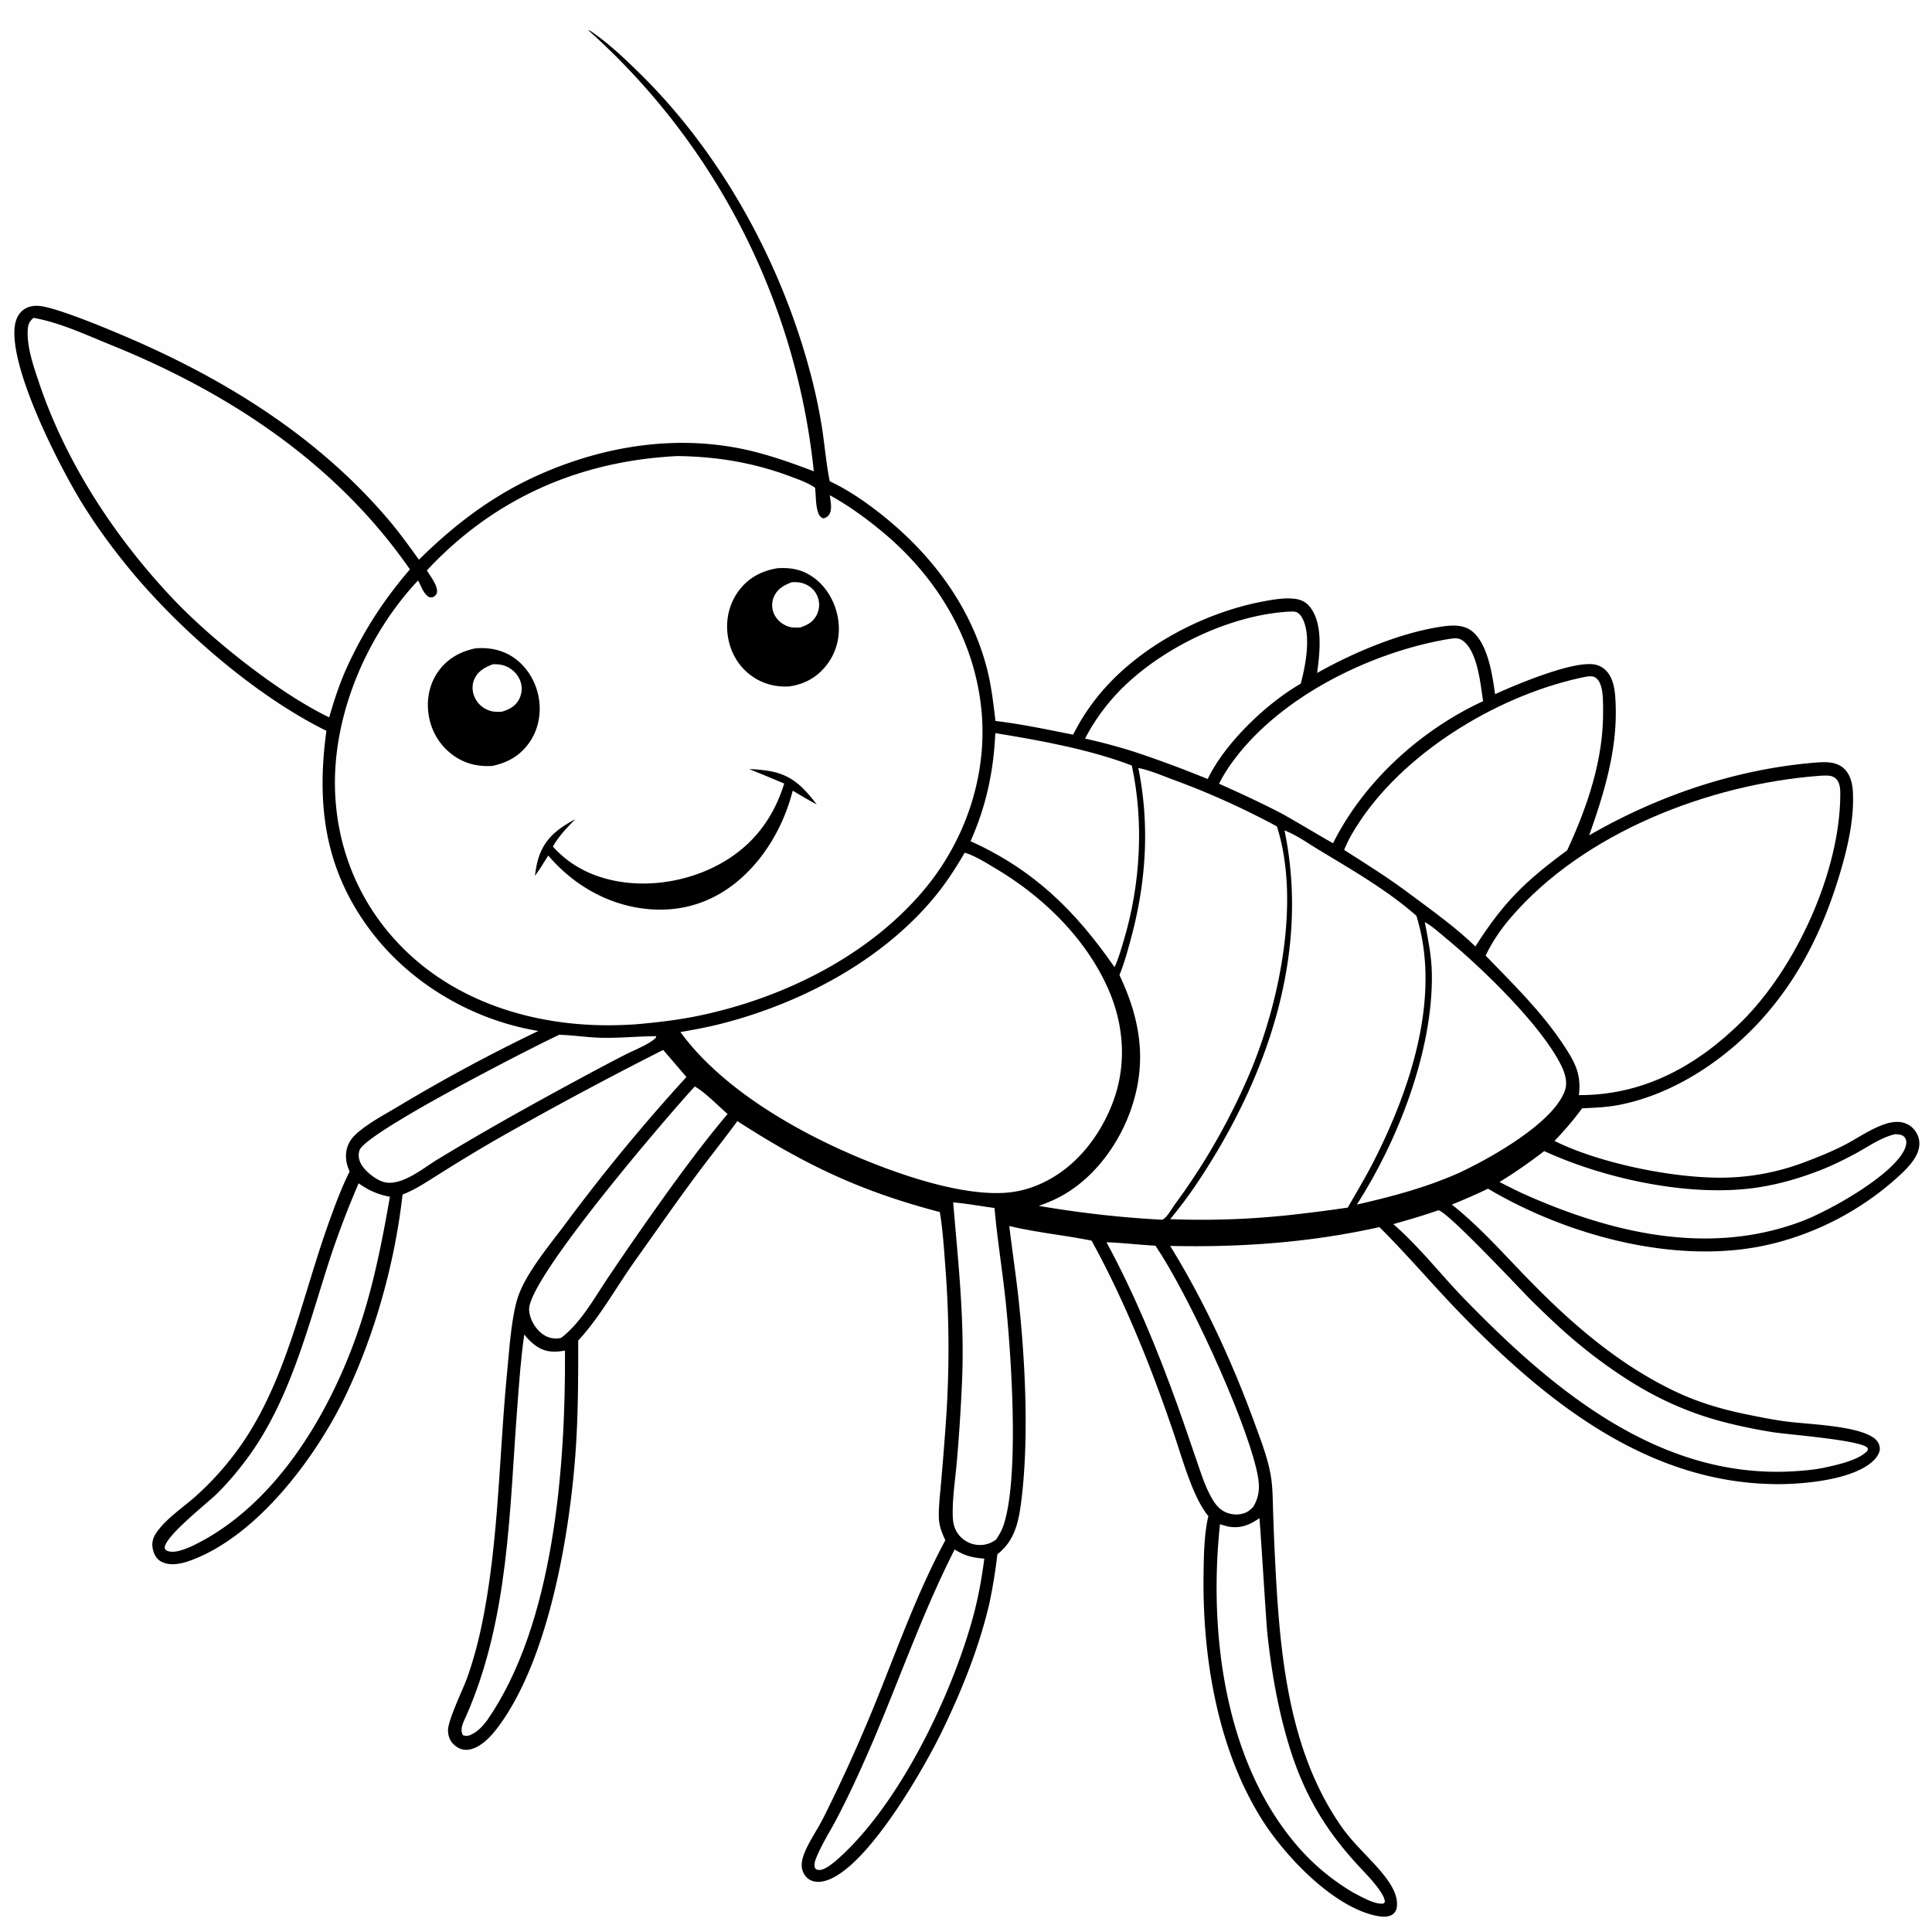
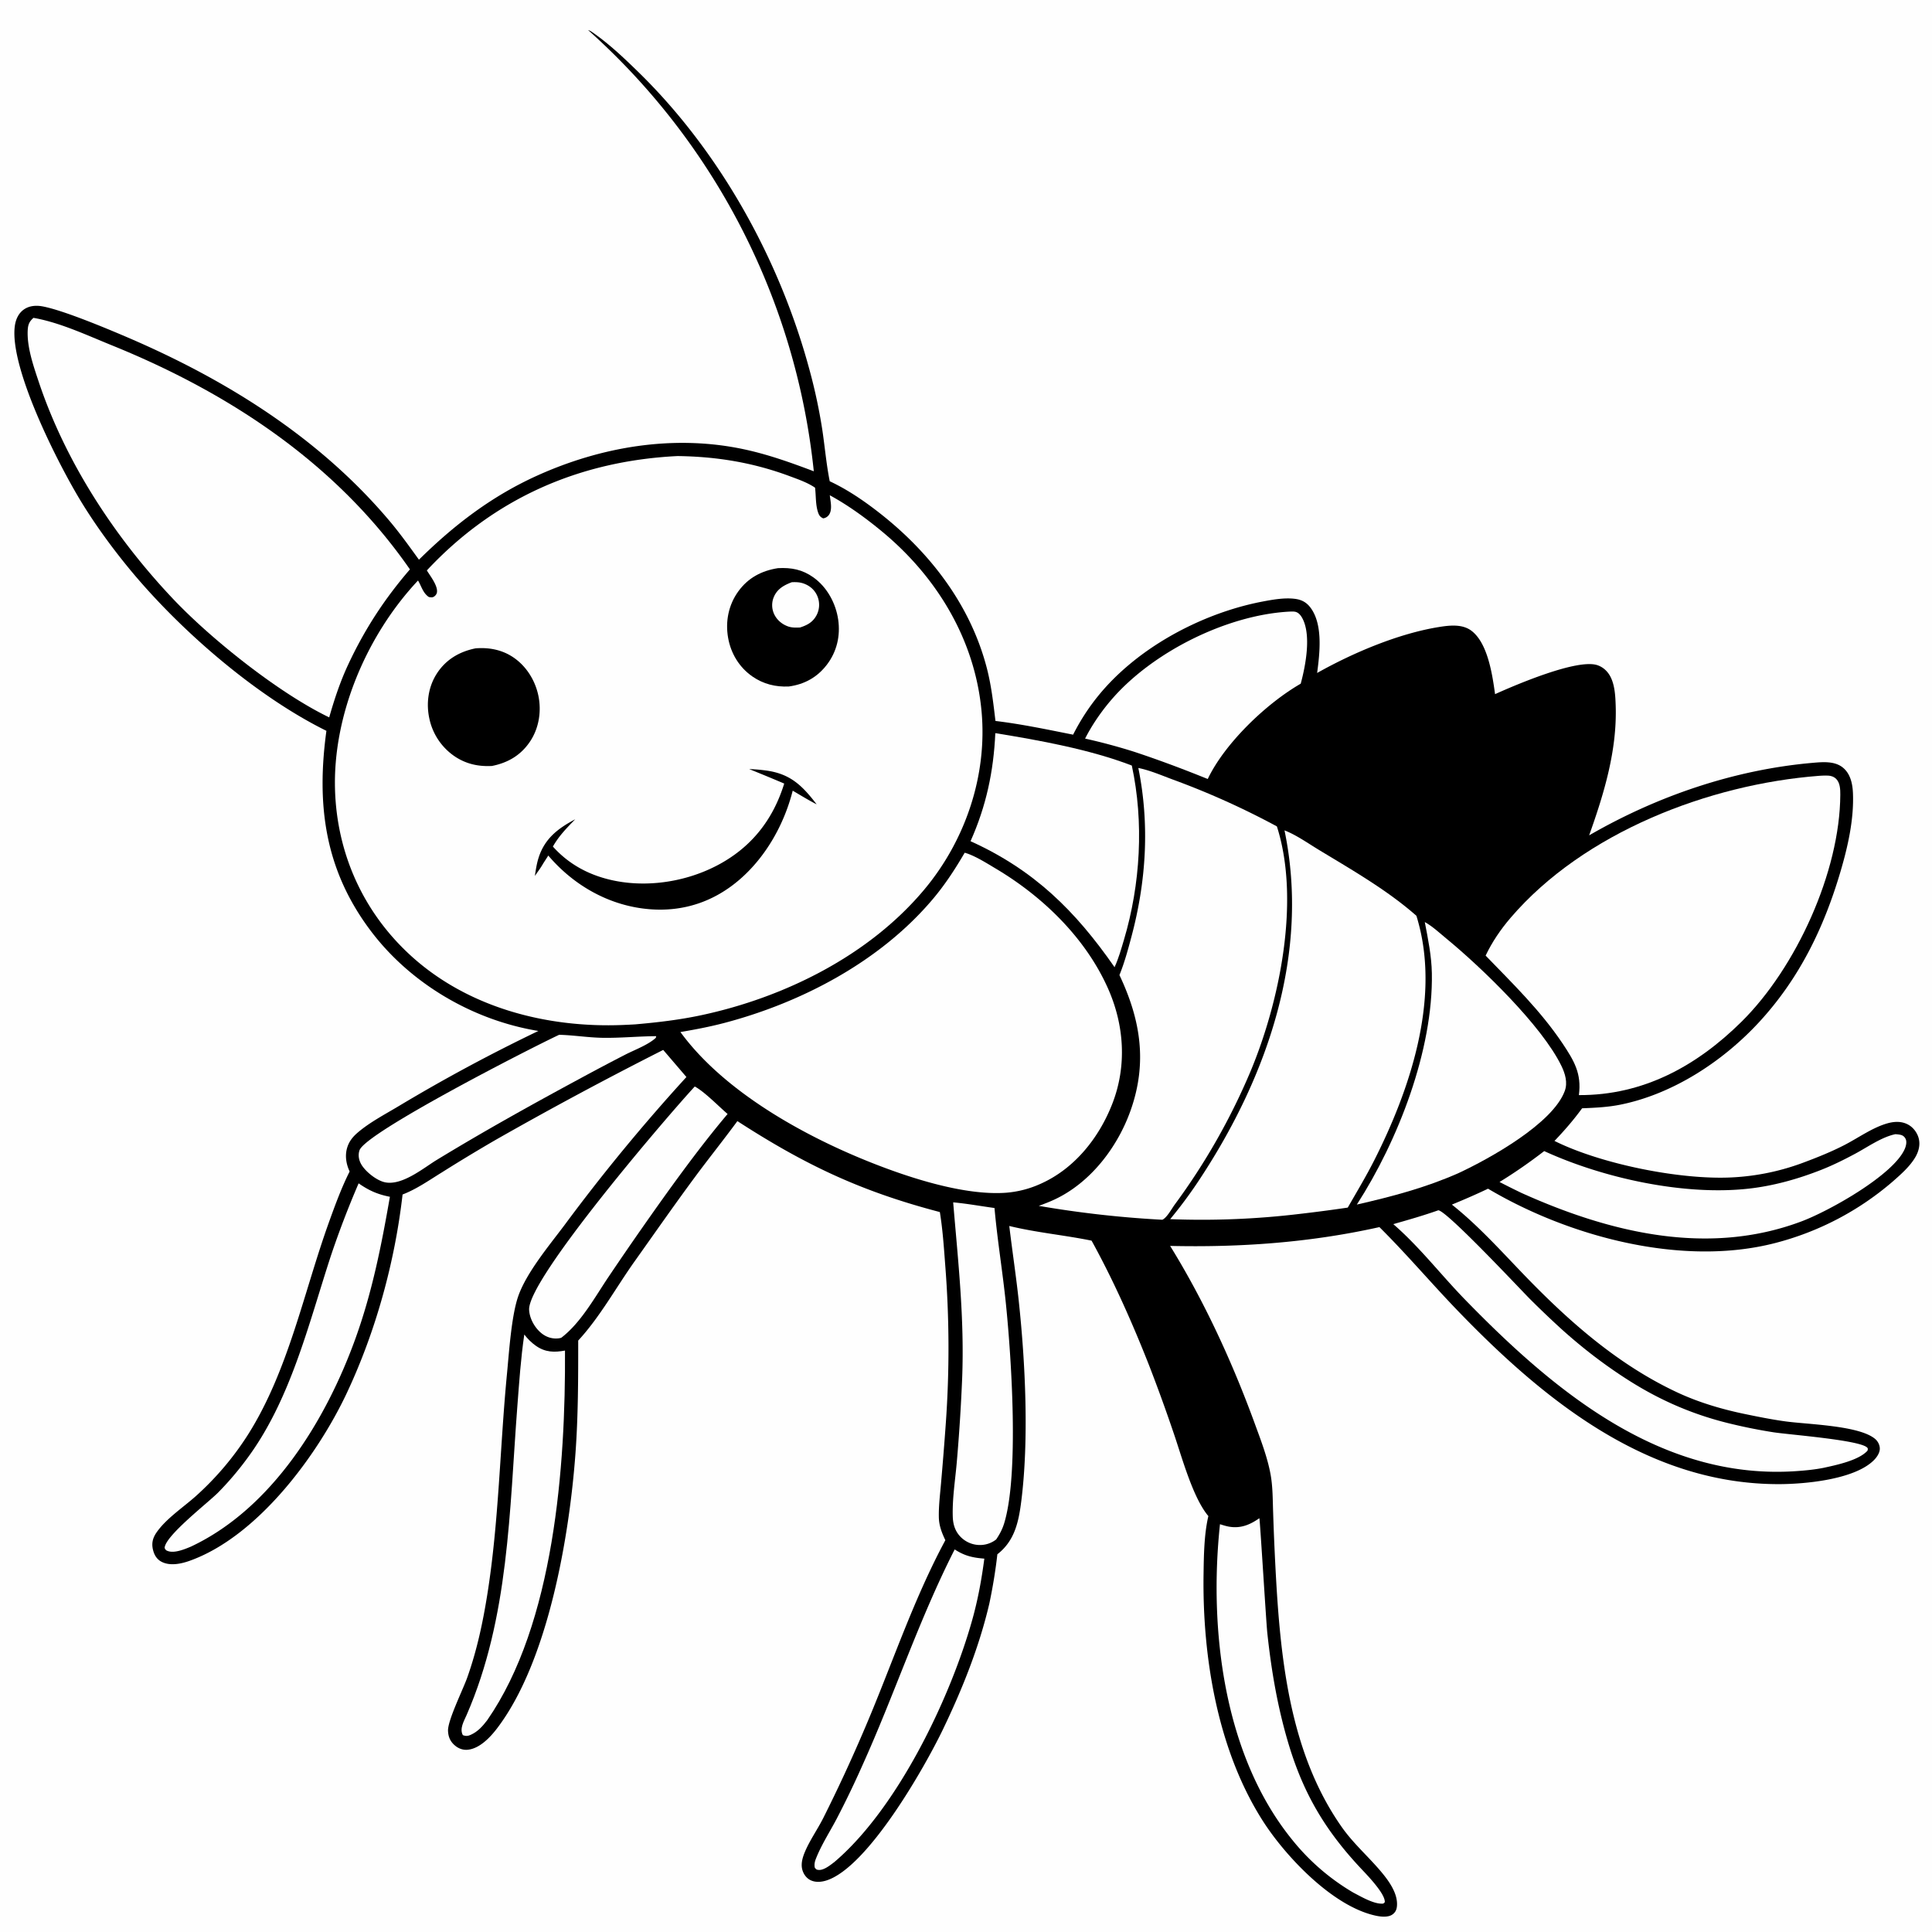
<svg xmlns="http://www.w3.org/2000/svg" version="1.1" style="display: block;" viewBox="0 0 2048 2048" width="1024" height="1024">
  <path transform="translate(0,0)" fill="rgb(254,254,254)" d="M 0 0 L 2048 0 L 2048 2048 L 0 2048 L 0 0 z" />
  <path transform="translate(0,0)" fill="rgb(0,0,0)" d="M 623.377 31.827 C 624.815 32.29 625.972 32.839 627.22 33.697 C 645.139 46.024 661.144 61.161 676.67 76.32 C 763.625 161.226 826.841 275.69 858.293 392.756 A 576.576 576.576 0 0 1 871.67 455.528 C 874.388 473.705 875.936 492.129 879.55 510.153 C 898.739 519.108 916.65 531.437 933.271 544.512 C 986.581 586.446 1029 642 1046.15 708.483 C 1050.88 726.819 1053 745.488 1055.23 764.246 C 1082.9 767.564 1110.23 773.349 1137.54 778.779 C 1152.71 748.844 1172.51 724.787 1198.36 703.367 C 1237.44 670.986 1288.93 647.002 1338.87 637.57 C 1349.56 635.552 1361.46 633.459 1372.36 634.756 C 1379.59 635.617 1384.88 638.375 1389.26 644.241 C 1402.64 662.179 1398.93 692.779 1396.21 713.376 C 1434.26 691.966 1482.54 671.519 1525.63 664.625 C 1536.85 662.83 1550.26 661.358 1559.89 668.709 C 1577.23 681.955 1582.02 715.548 1584.83 735.819 C 1606.32 726.147 1672.15 697.834 1693.44 705.165 C 1700.03 707.433 1704.88 712.377 1707.77 718.631 C 1711.84 727.461 1712.36 738.134 1712.69 747.71 C 1714.32 795.396 1700.36 841.179 1684.55 885.52 C 1756.63 843.856 1838.27 815.922 1921.42 808.651 C 1932.35 807.695 1945.53 806.474 1954.33 814.353 C 1961.81 821.048 1963.83 831.365 1964.21 840.959 C 1965.32 868.73 1958.77 897.556 1950.96 924.028 C 1933.4 983.559 1907.43 1037.07 1865.1 1083.1 C 1826.74 1124.81 1773.71 1159.65 1717.79 1170.96 C 1704.3 1173.69 1690.8 1174.28 1677.09 1174.84 C 1668.09 1187.21 1658.37 1198.4 1647.82 1209.43 C 1696.8 1233.86 1780.99 1250.89 1835.9 1248.1 A 251.499 251.499 0 0 0 1913.18 1231.85 C 1927.34 1226.54 1941.9 1220.65 1955.32 1213.71 C 1969.91 1206.17 1984.82 1195.33 2000.63 1190.82 C 2008.22 1188.66 2016.22 1188.34 2023.24 1192.44 C 2028.49 1195.5 2032.52 1201.05 2033.97 1206.93 C 2035.73 1214.03 2033.69 1221.11 2030 1227.23 C 2024.18 1236.85 2014.91 1244.97 2006.55 1252.31 A 308.555 308.555 0 0 1 1881.39 1317.76 C 1782.73 1343.09 1663 1310.86 1577.39 1260.07 C 1564.76 1266.09 1552.01 1271.62 1539.06 1276.93 C 1567.01 1299.12 1590.95 1325.87 1615.67 1351.51 C 1663.34 1400.95 1715.05 1446.56 1777.79 1475.93 C 1800.11 1486.38 1824.43 1493.65 1848.55 1498.69 C 1862.96 1501.69 1877.62 1504.65 1892.2 1506.67 C 1916.01 1509.99 1970.26 1510.92 1987.52 1525.17 C 1990.46 1527.6 1992.5 1531.32 1992.67 1535.16 C 1992.89 1539.94 1989.51 1544.77 1986.27 1547.98 C 1965.84 1568.29 1914.08 1573.1 1886.8 1573.24 C 1747.95 1573.91 1638.3 1485.65 1546.41 1390.61 C 1517.83 1361.06 1491.48 1329.79 1462.25 1300.78 C 1388.89 1317.16 1315.36 1322.41 1240.39 1320.72 C 1276.56 1379.23 1306.39 1444.14 1329.95 1508.62 C 1336.34 1526.11 1343.52 1544.6 1346.86 1562.97 C 1349.23 1575.96 1349.09 1589.54 1349.56 1602.71 A 2839.55 2839.55 0 0 0 1351.83 1657.56 C 1356.7 1753.08 1365.68 1856.51 1422.64 1937.21 C 1434.24 1953.63 1449.22 1966.86 1462.28 1982.02 C 1471.08 1992.24 1482.32 2006.73 1480.77 2021.05 C 1480.37 2024.7 1478.94 2027.45 1475.86 2029.56 C 1471.41 2032.61 1463.98 2031.86 1459.04 2030.84 C 1413.24 2021.44 1362.82 1968.07 1338.6 1930.15 C 1290.64 1855.03 1274.51 1756.5 1275.82 1668.73 C 1276.11 1649.13 1276.37 1627.19 1280.7 1608.06 C 1280.77 1607.74 1280.85 1607.43 1280.92 1607.12 C 1264.19 1587.32 1252.62 1543.58 1243.87 1518.37 A 1759.08 1759.08 0 0 0 1218.1 1447.39 C 1200.45 1402.53 1180.37 1357.35 1157.12 1315.14 C 1128.08 1309.21 1098.83 1306.63 1069.88 1299.59 C 1073.02 1325.99 1077.05 1352.29 1079.89 1378.73 C 1086.93 1444.42 1090.88 1526.33 1082.52 1591.9 C 1079.73 1613.73 1075.41 1633.51 1057.24 1647.59 C 1055.26 1665.23 1052.41 1682.37 1048.76 1699.74 C 1038.05 1745.72 1020.12 1790.45 999.705 1832.92 C 980.063 1873.78 920.129 1979.06 876.253 1993.31 C 870.606 1995.15 864.031 1995.69 858.638 1992.78 C 854.608 1990.6 851.808 1986.58 850.558 1982.22 C 848.67 1975.65 850.863 1968.61 853.453 1962.56 C 858.669 1950.38 866.779 1938.95 872.774 1927.03 A 1643.71 1643.71 0 0 0 915.16 1835.75 C 944.459 1767.93 967.005 1697.96 1002.11 1632.69 C 998.351 1624.78 995.403 1617.31 995.215 1608.38 C 994.959 1596.23 996.575 1583.76 997.589 1571.64 A 3813.87 3813.87 0 0 0 1002.56 1509.23 A 1122.69 1122.69 0 0 0 1001.96 1340.8 C 1000.55 1322.08 999.3 1303.37 996.282 1284.83 C 912.75 1262.96 853.898 1235.14 781.656 1188.42 C 766.97 1208.42 751.407 1227.79 736.651 1247.74 C 714.864 1277.2 693.863 1307.35 672.631 1337.22 C 653.06 1364.74 635.856 1396.26 612.925 1421.05 C 612.939 1460.92 612.928 1500.76 610.022 1540.55 C 603.638 1627.97 581.205 1761.18 526.724 1832.38 C 519.502 1841.82 508.433 1853.43 496.034 1854.78 C 490.885 1855.34 486.094 1853.59 482.188 1850.25 C 477.322 1846.09 475.198 1841.19 474.927 1834.8 C 474.461 1823.84 490.725 1791.15 495.308 1778.26 C 505.407 1749.84 511.679 1720.72 516.446 1690.98 C 528.9 1613.3 529.914 1533.88 537.477 1455.63 C 539.653 1433.11 542.146 1394.53 549.411 1373.87 C 558.196 1348.9 582.219 1320.21 598.307 1298.78 A 1970.6 1970.6 0 0 1 727.636 1141.69 L 703.035 1112.96 A 4108.38 4108.38 0 0 0 525.992 1207.98 A 1797.82 1797.82 0 0 0 468.167 1242.93 C 454.834 1251.16 441.43 1260.61 426.738 1266.22 C 418.583 1337.68 398.449 1410.9 367.908 1476.07 C 336.488 1543.1 272.784 1628.97 200.985 1654.53 C 191.941 1657.75 180.344 1660.2 171.366 1655.61 C 166.923 1653.33 164.169 1649.45 162.707 1644.75 C 160.35 1637.18 161.391 1631.07 165.859 1624.58 C 175.931 1609.94 194.19 1597.88 207.495 1586.04 A 313.868 313.868 0 0 0 263.245 1520.2 C 305.987 1452.24 321.959 1369.75 348.927 1294.97 C 355.41 1276.99 362.046 1258.92 370.63 1241.82 C 366.735 1233.52 365.349 1224.19 368.422 1215.36 C 370.422 1209.61 373.984 1205.13 378.527 1201.16 C 391.355 1189.97 407.874 1181.39 422.498 1172.62 A 1806.98 1806.98 0 0 1 570.706 1092.86 C 501.638 1081.56 435.543 1043.03 393.243 987.063 C 344.116 922.067 335.293 853.15 346.009 774.705 C 270.282 737.294 188.846 666.347 135.571 601.093 C 118.057 579.639 101.369 556.724 86.847 533.129 C 62.591 493.717 10.107 390.911 15.648 346.066 C 16.501 339.163 19.244 332.497 25.003 328.287 C 30.8 324.049 38.083 323.512 44.954 324.757 C 66.326 328.628 112.631 348.003 133.878 357.091 C 239.324 402.194 337.94 463.516 412.603 551.84 C 423.83 565.122 433.917 579.224 444.094 593.311 C 481.512 556.354 521.512 525.782 569.635 504.074 C 637.462 473.478 713.609 460.637 787.095 475.942 C 813.149 481.368 837.824 490.184 862.663 499.583 A 727.347 727.347 0 0 0 623.377 31.827 z" />
  <path transform="translate(0,0)" fill="rgb(254,254,254)" d="M 592.715 1096.93 C 607.84 1097.28 623.013 1099.82 638.253 1100.11 C 657.473 1100.47 676.437 1098.49 695.602 1098.39 L 695.171 1100.18 C 686.989 1107.7 672.587 1112.92 662.553 1118.1 A 2386.41 2386.41 0 0 0 616.089 1142.64 C 563.786 1170.86 512.146 1199.54 461.417 1230.52 C 447.465 1239.39 425.619 1256.98 408.074 1253.27 C 399.163 1251.38 387.605 1242.11 383.073 1234.45 C 380.389 1229.91 379.365 1224.46 381.088 1219.37 C 387.466 1200.53 562.336 1111.12 592.715 1096.93 z" />
  <path transform="translate(0,0)" fill="rgb(254,254,254)" d="M 1012.01 1642.46 C 1022.48 1649.3 1031.12 1651.24 1043.43 1652.22 C 1040.58 1674.07 1036.64 1695.6 1030.7 1716.84 C 1007.43 1800.09 951.44 1916.93 884.552 1973.77 C 880.311 1976.99 873.371 1982.71 867.748 1982.2 C 865.28 1981.98 864.968 1981.47 863.647 1979.63 C 863.07 1975.93 863.687 1973.42 865.025 1970.01 C 870.567 1955.91 879.537 1941.95 886.655 1928.49 A 994.58 994.58 0 0 0 913.932 1871.91 C 948.274 1796 974.12 1716.83 1012.01 1642.46 z" />
  <path transform="translate(0,0)" fill="rgb(254,254,254)" d="M 736.488 1151.73 C 747.048 1157.46 761.481 1172.48 771.283 1180.86 C 739.571 1218.42 707.668 1263.06 679.401 1303.46 A 3743.01 3743.01 0 0 0 645.389 1353.06 C 630.718 1374.81 615.897 1402.15 594.904 1418.13 C 593.329 1418.5 593.336 1418.56 591.98 1418.71 C 585.095 1419.47 578.71 1417.3 573.439 1412.84 C 566.572 1407.02 561.275 1397.44 560.89 1388.36 C 559.492 1355.42 708.759 1181.61 736.488 1151.73 z" />
-   <path transform="translate(0,0)" fill="rgb(254,254,254)" d="M 1172.91 1316.83 C 1190.17 1317.37 1207.55 1319.62 1224.85 1320.51 C 1259.11 1371.17 1317.2 1497.04 1331.53 1556.1 C 1335.19 1571.16 1336.8 1583.56 1328.4 1597.47 C 1326.58 1599.21 1324.7 1601.09 1322.52 1602.4 C 1316.77 1605.83 1308.84 1606.14 1302.54 1604.27 C 1291.68 1601.06 1286.51 1592.32 1281.73 1582.84 C 1275.93 1571.34 1272.05 1558.57 1267.84 1546.41 C 1261.35 1527.67 1255.06 1508.85 1248.35 1490.18 C 1226.95 1430.64 1203.04 1372.53 1172.91 1316.83 z" />
  <path transform="translate(0,0)" fill="rgb(254,254,254)" d="M 555.762 1414.67 C 559.267 1419.17 563.513 1423.46 568.22 1426.71 C 578.163 1433.59 587.539 1433.71 598.916 1431.66 C 599.616 1553.34 587.64 1721.08 516.378 1823.62 C 511.458 1830.02 506.386 1835.74 498.857 1839.05 C 495.75 1840.42 493.776 1840.52 490.637 1839.33 C 486.89 1832.46 491.847 1824.37 494.667 1817.9 C 539.659 1714.67 539.957 1601.02 548.416 1490.62 C 550.354 1465.33 552.085 1439.78 555.762 1414.67 z" />
  <path transform="translate(0,0)" fill="rgb(254,254,254)" d="M 1010.41 1274.54 C 1024.98 1275.86 1039.7 1278.56 1054.21 1280.54 C 1057.21 1314.49 1062.87 1348.29 1066.32 1382.23 C 1072.1 1439.04 1080.41 1563.41 1064.34 1615.16 C 1062.39 1621.42 1059.62 1626.48 1055.98 1631.88 A 27.771 27.771 0 0 1 1041.97 1637.6 A 28.717 28.717 0 0 1 1019.94 1630.72 C 1013.07 1624.74 1010.3 1616.92 1009.99 1608.03 C 1009.33 1589.19 1012.54 1569.28 1014.19 1550.49 A 1966.36 1966.36 0 0 0 1019.92 1461.28 C 1022.42 1397.17 1015.68 1337.89 1010.41 1274.54 z" />
  <path transform="translate(0,0)" fill="rgb(254,254,254)" d="M 380.164 1254.39 C 391.004 1261.99 400.321 1266.1 413.316 1268.64 C 404.387 1319.86 394.664 1369.17 377.023 1418.25 C 345.931 1504.76 288.778 1598.72 202.611 1639.37 C 196.086 1642.13 185.337 1646.61 178.287 1644.28 C 175.865 1643.48 175.596 1643.05 174.498 1640.95 C 174.884 1628.13 220.403 1593.08 231.175 1582.21 A 324.61 324.61 0 0 0 260.605 1547.89 C 307.936 1485.08 326.893 1403.96 351.016 1330.4 A 986.015 986.015 0 0 1 380.164 1254.39 z" />
  <path transform="translate(0,0)" fill="rgb(254,254,254)" d="M 1334.97 1609.37 C 1335.64 1610.49 1342.11 1718.81 1343.39 1730.88 C 1347.66 1770.92 1354.32 1809.91 1365.88 1848.51 C 1381.9 1901.98 1405.33 1941.14 1443.71 1981.78 C 1450.14 1988.59 1467.14 2006.33 1467.91 2015.28 C 1468.05 2016.95 1467.79 2016.53 1466.37 2017.86 C 1456.98 2018.99 1442.62 2010.4 1434.48 2006.19 A 236.499 236.499 0 0 1 1369.15 1949.45 C 1296.92 1859.81 1281.41 1726.81 1293.23 1615.73 C 1296.4 1616.72 1299.61 1617.77 1302.88 1618.33 C 1315.22 1620.44 1325.07 1616.31 1334.97 1609.37 z" />
  <path transform="translate(0,0)" fill="rgb(254,254,254)" d="M 2009.27 1202.27 C 2011.27 1202.46 2013.58 1202.6 2015.49 1203.2 C 2017.78 1203.93 2019.53 1205.76 2020.32 1208 C 2021.38 1211.02 2020.38 1214.98 2019.16 1217.82 C 2007.33 1245.42 1939.31 1283.59 1909.56 1294.76 C 1810.09 1332.1 1705.92 1306.51 1612.74 1264.52 A 870.996 870.996 0 0 1 1589.57 1252.96 C 1606.08 1242.83 1621.58 1232.03 1636.92 1220.2 C 1699.47 1248.89 1785.19 1267.72 1853.93 1259.98 C 1880.07 1257.04 1905.61 1249.88 1930.06 1240.29 C 1942.79 1235.3 1955.18 1229.14 1967.21 1222.65 C 1979.87 1215.81 1994.22 1205.69 2008.22 1202.5 C 2008.57 1202.42 2008.92 1202.35 2009.27 1202.27 z" />
  <path transform="translate(0,0)" fill="rgb(254,254,254)" d="M 1365.31 648.414 C 1367.67 648.312 1370.49 648.049 1372.79 648.479 C 1376.24 649.121 1378.58 651.903 1380.23 654.809 C 1390.41 672.757 1383.9 706.014 1378.82 724.734 C 1342.1 745.887 1298.21 788.068 1280.26 825.79 C 1254.48 815.327 1228.8 805.692 1202.37 796.944 A 613.09 613.09 0 0 0 1150.25 782.942 C 1158.12 767.416 1168.93 752.029 1180.5 739.033 C 1223.69 690.549 1300.06 652.435 1365.31 648.414 z" />
  <path transform="translate(0,0)" fill="rgb(254,254,254)" d="M 1524.65 1282.96 C 1533.49 1283.25 1611.01 1366.1 1621.83 1377.02 A 1000.49 1000.49 0 0 0 1656.2 1409.76 C 1678.74 1429.95 1702.22 1447.95 1727.83 1464.09 C 1760.31 1484.55 1794.06 1499.17 1831.36 1508.45 A 565.093 565.093 0 0 0 1879.85 1518.26 C 1896.4 1520.84 1971.65 1526.47 1979.32 1534.53 C 1980.37 1535.64 1979.87 1536.3 1979.71 1537.68 C 1970.46 1548.16 1945.97 1553.14 1932.78 1556.02 C 1923.35 1557.87 1913.58 1558.81 1904 1559.46 C 1760.42 1569.32 1646.61 1473.89 1552.85 1377.48 C 1527.14 1351.04 1504.93 1321.9 1476.94 1297.62 C 1493 1293.09 1508.9 1288.51 1524.65 1282.96 z" />
  <path transform="translate(0,0)" fill="rgb(254,254,254)" d="M 1055.08 777.164 C 1101.61 784.693 1155.71 794.516 1199.77 811.508 C 1212.74 871.599 1208.95 937.407 1191.43 996.248 C 1188.55 1005.91 1185.7 1016.11 1181.48 1025.27 C 1139.86 965.367 1096.11 922.195 1028.81 891.707 C 1045.44 854.432 1053.23 817.813 1055.08 777.164 z" />
-   <path transform="translate(0,0)" fill="rgb(254,254,254)" d="M 1535.92 677.334 C 1541.71 676.589 1546.18 675.654 1551.09 679.473 C 1566.5 691.445 1569.35 725.286 1572.13 743.28 C 1505.92 773.885 1445.61 828.6 1413.07 893.907 C 1395.12 883.715 1377.53 872.945 1359.5 862.858 C 1337.52 851.241 1314.89 841.008 1292.26 830.755 A 155.861 155.861 0 0 1 1305.31 809.29 C 1355.28 739.238 1452.45 691.316 1535.92 677.334 z" />
  <path transform="translate(0,0)" fill="rgb(254,254,254)" d="M 1510.34 977.407 C 1518.38 981.819 1526.32 989.266 1533.44 995.117 C 1570.28 1025.41 1634.35 1087.11 1655.12 1129.8 C 1659.11 1138.01 1662.01 1147.53 1658.72 1156.47 C 1646.02 1190.94 1579.49 1227.95 1546.25 1243.47 C 1511.32 1258.99 1475.48 1268.41 1438.31 1276.89 C 1481.97 1209.19 1519.27 1113.3 1517.83 1031.8 C 1517.51 1013.36 1513.8 995.449 1510.34 977.407 z" />
-   <path transform="translate(0,0)" fill="rgb(254,254,254)" d="M 1681.74 717.238 C 1684.42 716.918 1687.24 716.487 1689.83 717.542 C 1693.01 718.838 1695.11 721.992 1696.35 725.062 C 1699.58 733.048 1699.24 744.048 1699.35 752.52 C 1700.02 804.671 1682.89 854.663 1661.27 901.378 C 1617.3 933.678 1593.79 956.243 1563.97 1003.3 C 1543.82 983.663 1519.13 965.972 1496.55 949.157 C 1473.59 931.753 1449.14 916.454 1424.86 900.976 C 1429.29 889.717 1435.81 879.018 1442.57 869.03 C 1493.52 793.747 1593.04 734.647 1681.74 717.238 z" />
  <path transform="translate(0,0)" fill="rgb(254,254,254)" d="M 1361.63 880.232 C 1374.07 885.048 1386.42 893.841 1397.82 900.754 C 1432.94 922.042 1470.55 943.524 1501.4 970.737 C 1502.23 973.179 1502.9 975.661 1503.57 978.149 C 1526.13 1061.2 1494.39 1155.61 1456.83 1229.82 C 1448.18 1246.91 1438.2 1263.46 1428.69 1280.1 A 1582.45 1582.45 0 0 1 1378.24 1286.73 A 870.549 870.549 0 0 1 1240.44 1292.35 A 478.376 478.376 0 0 0 1273.26 1247.68 C 1344.22 1139.28 1388.61 1010.02 1361.63 880.232 z" />
  <path transform="translate(0,0)" fill="rgb(254,254,254)" d="M 1206.68 814.085 C 1218.78 816.512 1230.92 821.755 1242.47 826.07 A 840.723 840.723 0 0 1 1353.55 876.016 C 1378.64 954.371 1356.55 1061.57 1325.66 1135.57 A 688.46 688.46 0 0 1 1245.26 1276.91 C 1241.95 1281.45 1236.82 1291.04 1232.09 1292.99 A 1120.59 1120.59 0 0 1 1101.14 1278.26 C 1106.79 1276.21 1112.38 1274.09 1117.83 1271.54 C 1155.78 1253.81 1184.45 1216.43 1198.33 1177.55 C 1216.42 1126.85 1209.26 1081.35 1186.66 1033.62 C 1192.01 1020.45 1195.81 1006.34 1199.46 992.613 C 1215.1 933.785 1218.79 873.939 1206.68 814.085 z" />
  <path transform="translate(0,0)" fill="rgb(254,254,254)" d="M 1928.18 822.413 C 1930.5 822.194 1932.92 822.16 1935.26 822.117 C 1939.56 822.037 1943.57 822.667 1946.67 825.947 C 1950.63 830.148 1950.81 836.944 1950.79 842.36 C 1950.45 924.184 1903.82 1026 1846.08 1083.08 C 1798.52 1130.1 1741.85 1161.18 1673.69 1160.86 C 1676.73 1137.83 1668.51 1124.34 1656.28 1105.97 C 1632.82 1071.1 1603.83 1042.97 1574.81 1012.98 C 1581.77 998.428 1590.76 985.206 1601.25 972.96 C 1678.77 882.425 1811.65 831.378 1928.18 822.413 z" />
  <path transform="translate(0,0)" fill="rgb(254,254,254)" d="M 35.456 336.953 A 58.995 58.995 0 0 1 37.729 337.342 C 65.015 342.554 92.907 355.657 118.601 366.073 C 243.454 416.683 356.939 491.608 434.536 603.575 C 407.711 634.69 386.846 666.641 369.431 703.751 C 360.804 722.072 354.507 741.009 348.976 760.451 C 295.777 734.86 223.856 677.64 183.119 634.514 C 121.575 569.361 69.595 490.096 41.054 404.717 C 35.493 388.08 28.534 368.104 29.364 350.365 C 29.652 344.218 30.891 341.054 35.456 336.953 z" />
  <path transform="translate(0,0)" fill="rgb(254,254,254)" d="M 1022.6 903.937 A 39.511 39.511 0 0 1 1026.1 905.025 C 1036.16 908.775 1046.16 915.16 1055.4 920.651 C 1105.25 950.262 1150.46 993.965 1174.35 1047.4 C 1191.73 1086.28 1194.71 1129.49 1179.3 1169.49 C 1165.18 1206.12 1138.8 1239.29 1102.25 1255.24 A 108.887 108.887 0 0 1 1066.48 1264.35 C 1022.48 1267.55 964.497 1248.66 923.757 1232.5 C 852.445 1204.27 767.411 1157.28 721.278 1094.01 C 736.967 1091.34 752.531 1088.39 767.93 1084.33 C 850.474 1062.58 933.572 1018.77 989.116 952.74 C 1001.97 937.457 1012.58 921.144 1022.6 903.937 z" />
  <path transform="translate(0,0)" fill="rgb(254,254,254)" d="M 718.194 483.439 C 759.508 483.985 798.182 490.268 837.034 504.74 C 846.084 508.111 855.994 511.508 863.985 516.963 C 865.083 525.602 864.393 535.277 867.315 543.539 C 868.418 546.655 869.674 548.152 872.656 549.484 C 874.953 549.104 876.875 548.055 878.364 546.227 C 882.761 540.83 880.322 531.344 879.62 524.997 C 899.047 535.548 917.705 549.153 934.748 563.224 C 992.987 611.307 1033.48 677.882 1040.48 753.98 C 1046.73 821.94 1023.44 890.694 979.889 942.825 C 921.344 1012.91 831.48 1057.39 743.257 1076.18 C 720.099 1081.12 696.802 1083.82 673.24 1085.88 A 866.25 866.25 0 0 1 660.485 1086.51 C 579.087 1089.87 494.517 1067.91 433.755 1011.43 C 384.746 965.871 357.357 904.673 355.165 837.891 C 352.547 758.119 388.625 673.408 443.114 615.374 C 446.856 621.558 448.293 628.638 454.624 632.88 C 456.983 633.22 458.488 633.659 460.577 632.06 C 461.825 631.104 462.895 629.609 463.163 628.06 C 464.383 621.022 456.007 610.491 452.479 604.671 C 524.004 528.022 614.311 488.581 718.194 483.439 z" />
  <path transform="translate(0,0)" fill="rgb(0,0,0)" d="M 794.194 815.264 C 799.991 815.42 805.94 815.962 811.687 816.719 C 837.676 820.142 850.331 832.624 865.693 852.64 C 857.027 848.225 848.7 843.06 840.31 838.143 C 831.281 873.666 812.035 908.092 784.172 932.22 C 757.108 955.656 724.779 966.606 689.026 963.835 C 646.604 960.547 608.447 938.984 581.218 906.924 L 575.889 915.206 C 573.252 919.854 570.08 924.13 566.983 928.477 C 567.965 922.075 568.912 915.66 570.858 909.465 C 577.315 888.912 591.477 878.152 609.759 868.479 C 600.763 877.702 592.476 886.104 586.086 897.398 C 600.104 912.997 617.206 923.637 637.177 929.937 C 677.06 942.519 723.675 936.6 760.438 917.274 C 796.314 898.415 819.419 869.078 831.298 830.602 A 2189.63 2189.63 0 0 0 794.194 815.264 z" />
  <path transform="translate(0,0)" fill="rgb(0,0,0)" d="M 504.156 687.265 C 517.782 686.206 531.016 688.503 542.716 695.894 C 557.306 705.111 567.271 720.794 570.72 737.571 C 574.13 754.152 571.29 772.022 561.785 786.153 C 552.047 800.633 538.365 808.634 521.42 811.964 C 507.775 812.655 495.307 810.148 483.658 802.854 A 64.364 64.364 0 0 1 455.26 762.302 C 451.542 745.904 453.865 728.292 463.048 714.036 C 472.655 699.123 487.034 690.717 504.156 687.265 z" />
-   <path transform="translate(0,0)" fill="rgb(254,254,254)" d="M 522.258 704.204 C 527.45 703.952 532.154 704.38 536.959 706.536 C 543.586 709.51 548.878 714.863 551.455 721.689 A 23.7 23.7 0 0 1 550.486 740.752 C 546.555 748.53 540.226 751.943 532.207 754.387 C 527.807 754.701 523.096 754.705 518.877 753.284 A 26.224 26.224 0 0 1 503.02 738.803 C 500.432 732.797 500.14 725.93 502.846 719.905 C 506.69 711.347 513.963 707.439 522.258 704.204 z" />
  <path transform="translate(0,0)" fill="rgb(0,0,0)" d="M 824.674 602.268 C 838.833 601.512 850.515 603.675 862.237 612.044 C 876.702 622.372 886.013 639.439 888.521 656.856 C 890.982 673.957 887.118 690.746 876.579 704.536 C 866.329 717.95 852.918 725.401 836.245 727.697 C 822.266 728.378 809.261 725.169 797.674 717.171 C 783.645 707.488 774.738 692.705 771.805 675.995 C 768.772 658.718 772.321 641.088 782.681 626.811 C 793.11 612.439 807.433 604.958 824.674 602.268 z" />
  <path transform="translate(0,0)" fill="rgb(254,254,254)" d="M 839.364 617.165 C 844.294 616.977 848.427 617.115 853.051 618.992 C 859.419 621.577 864.236 626.18 866.727 632.629 A 23.753 23.753 0 0 1 865.761 651.805 C 861.872 659.401 855.901 662.668 848.053 665.17 C 843.7 665.338 839.379 665.492 835.219 663.982 C 828.62 661.586 823.093 656.798 820.321 650.296 A 22.338 22.338 0 0 1 820.343 632.716 C 824.013 624.178 831.101 620.294 839.364 617.165 z" />
</svg>